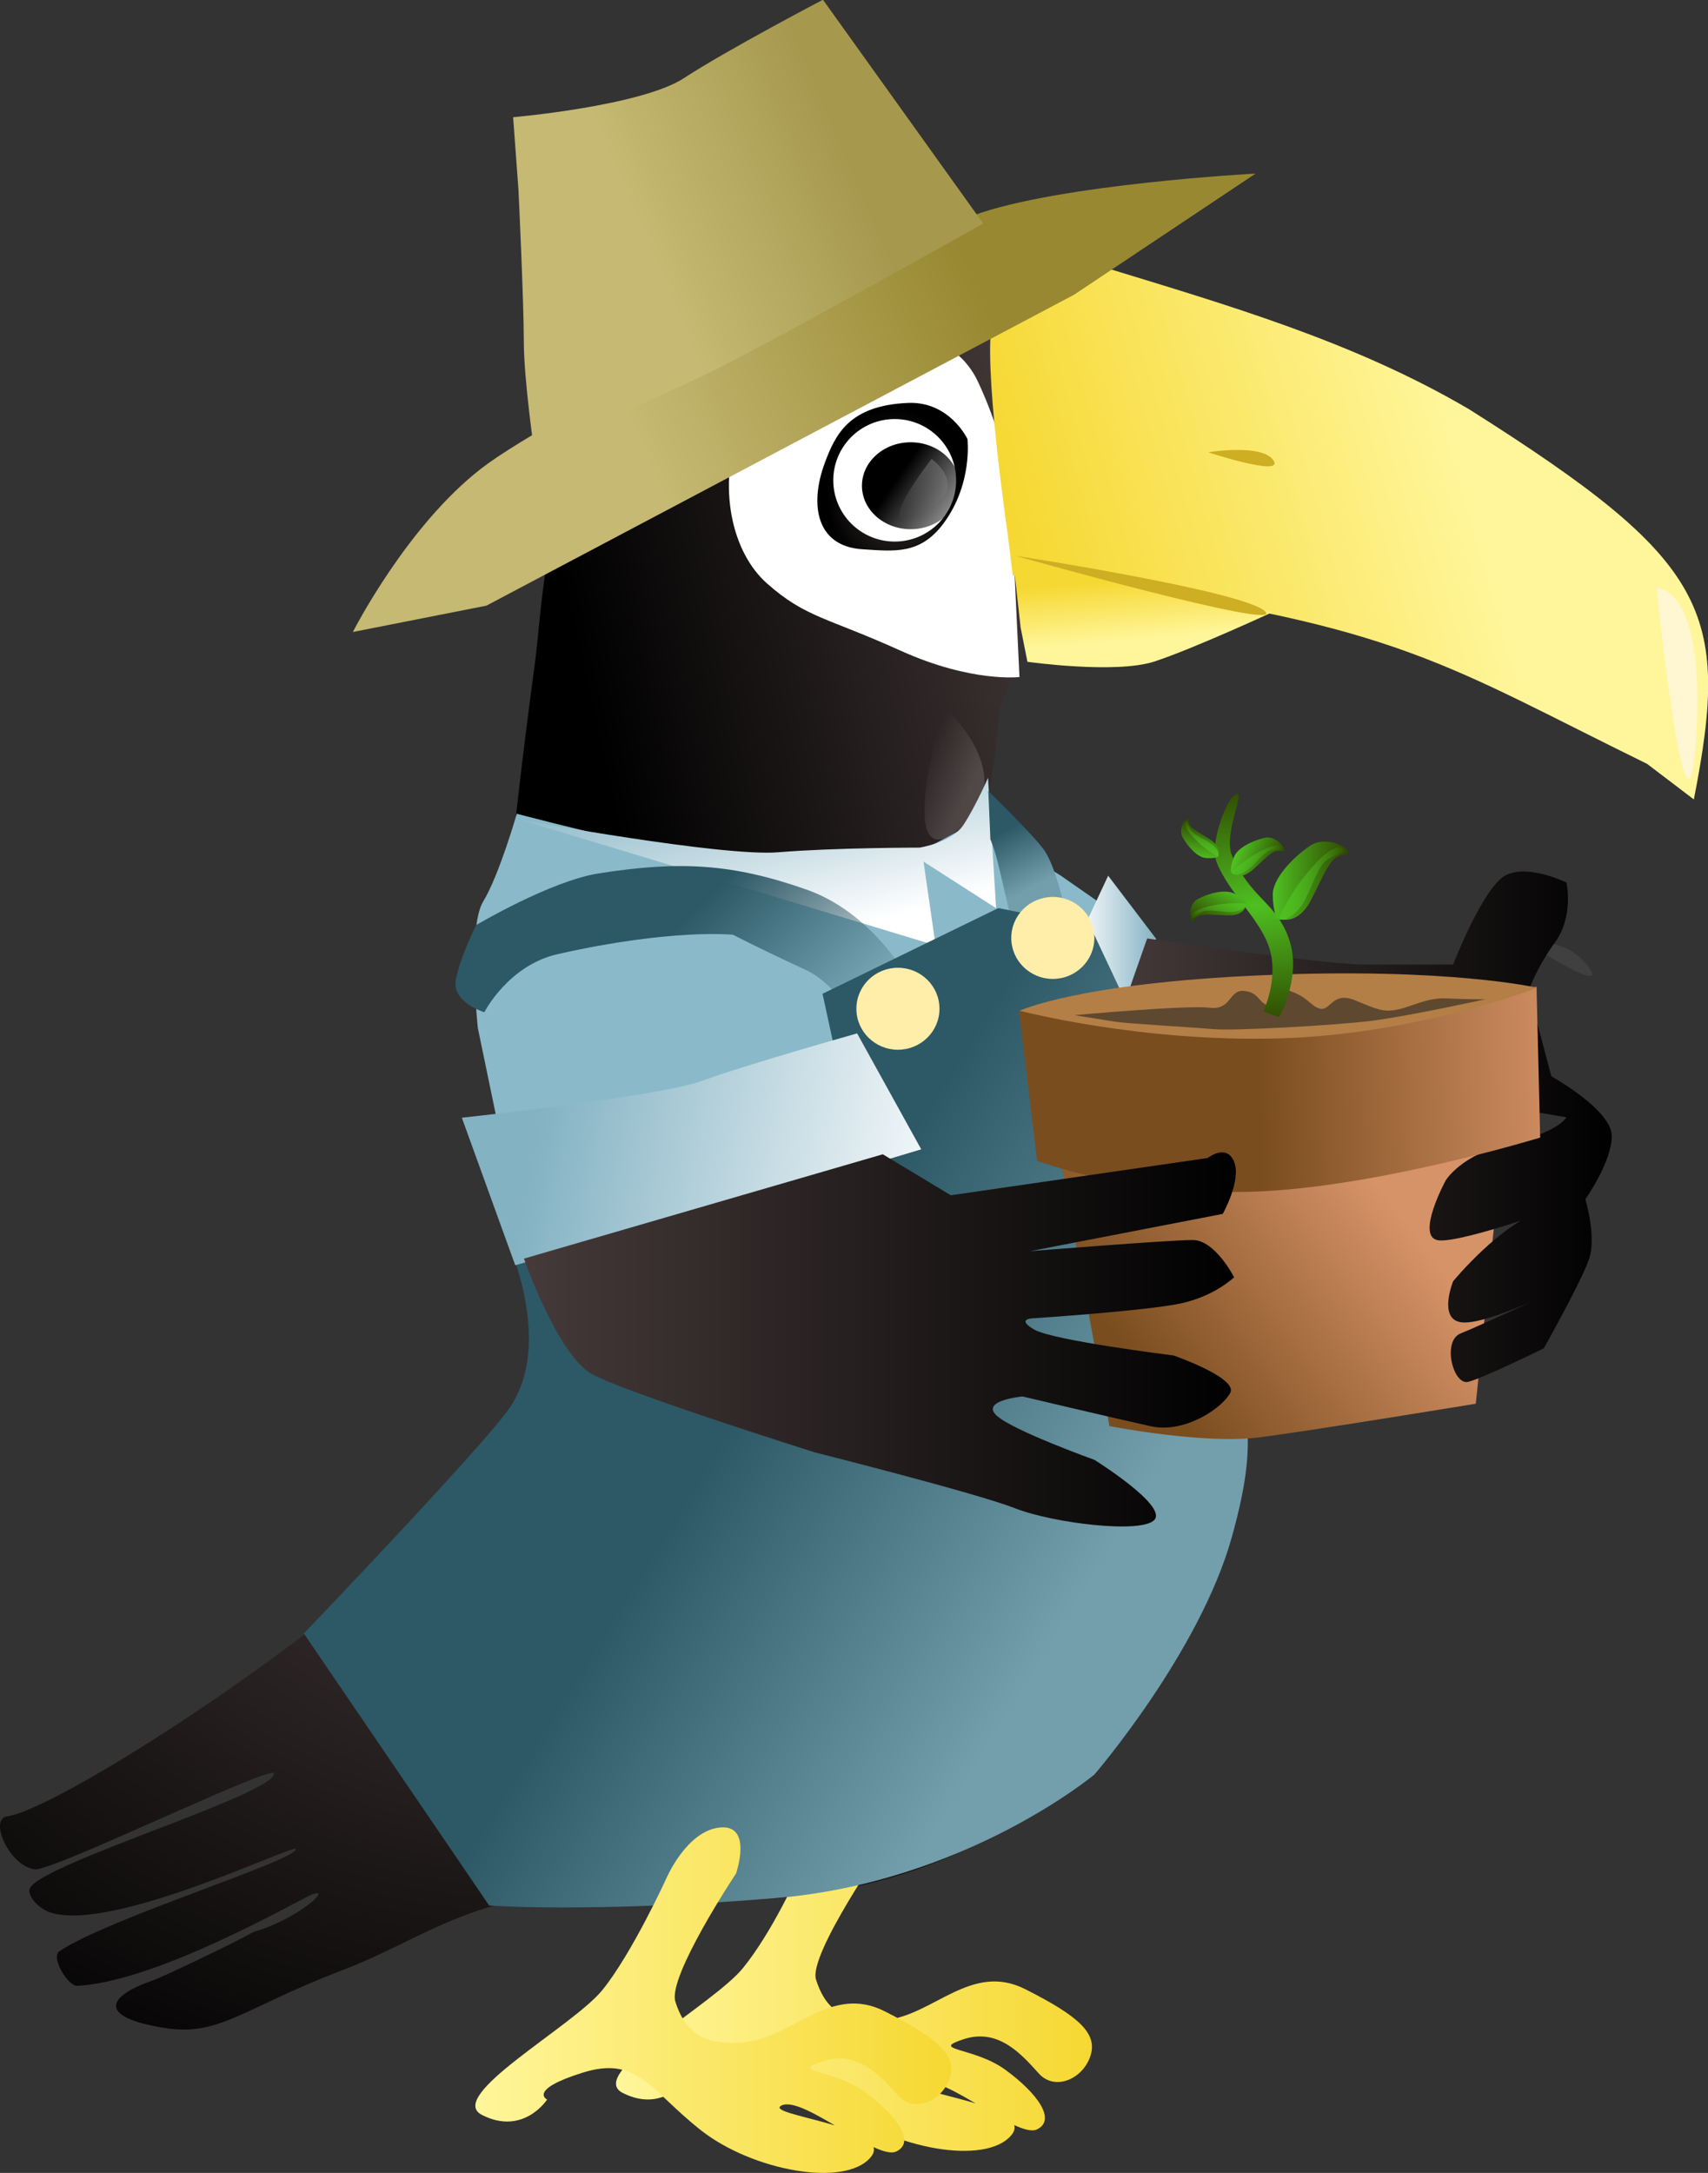
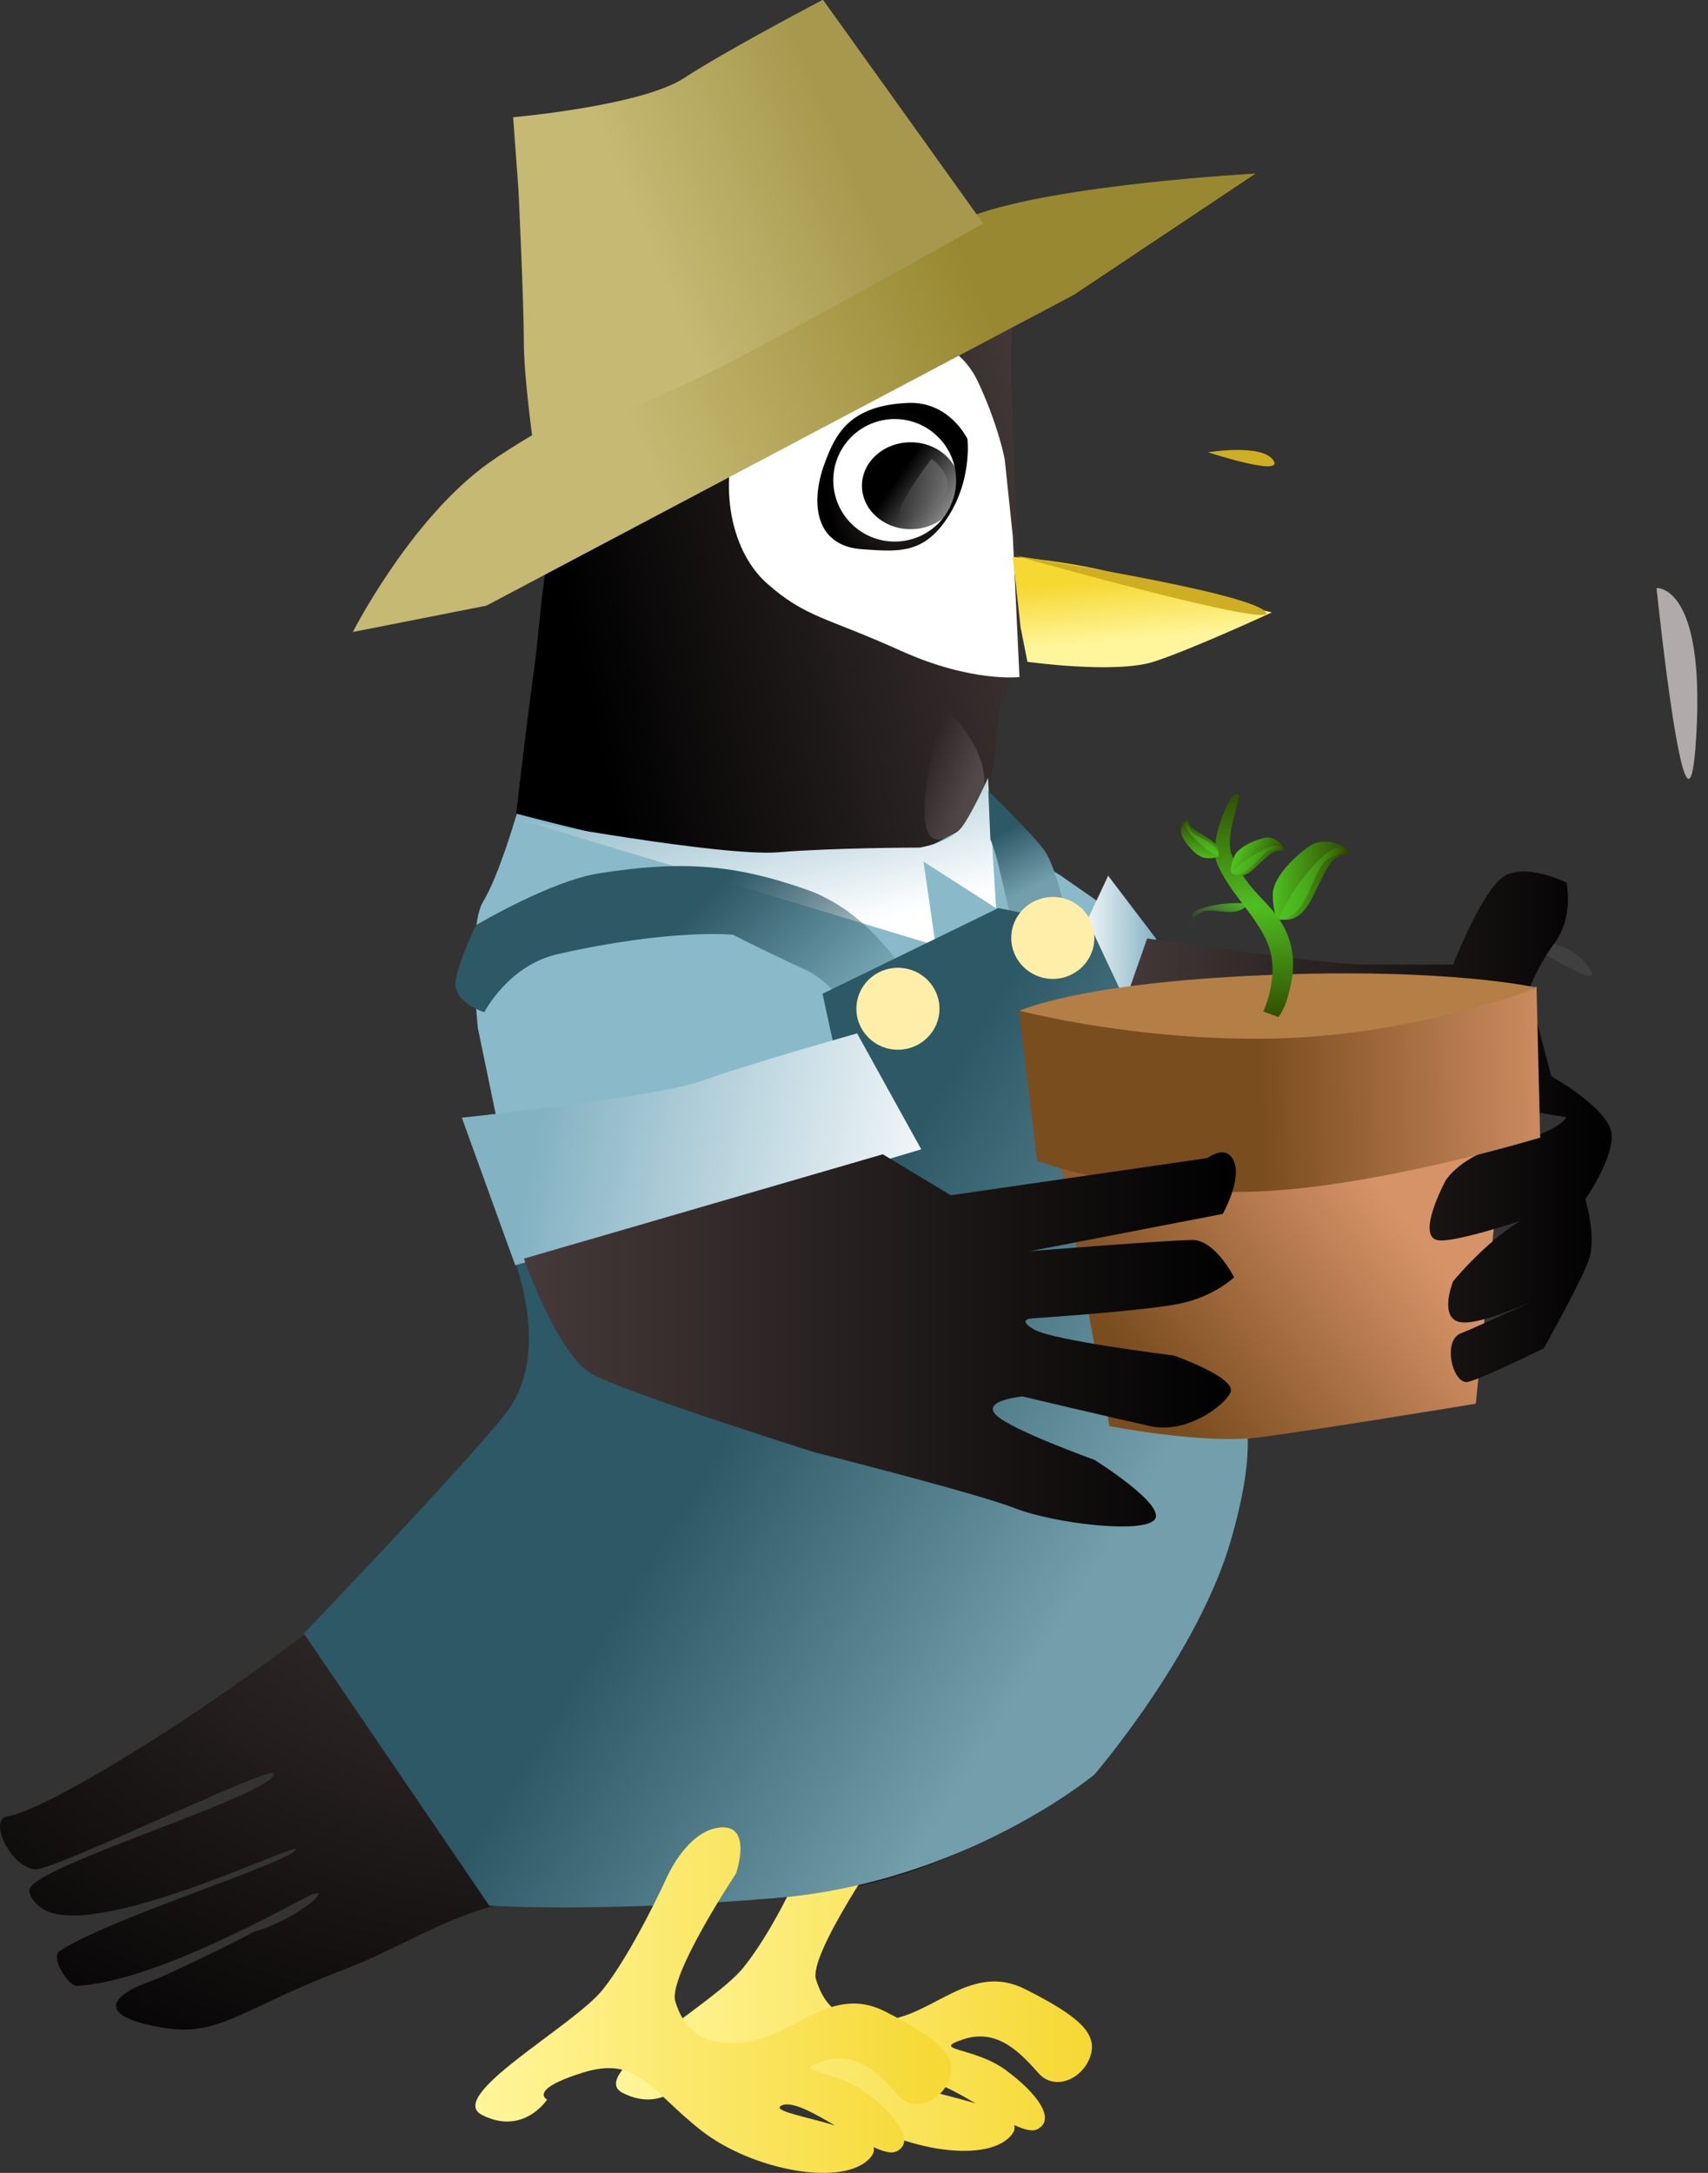
<svg xmlns="http://www.w3.org/2000/svg" xmlns:ns1="http://sodipodi.sourceforge.net/DTD/sodipodi-0.dtd" xmlns:ns2="http://www.inkscape.org/namespaces/inkscape" xmlns:xlink="http://www.w3.org/1999/xlink" id="svg3795" ns1:docname="_svgclean2.svg" viewBox="0 0 647.24 823.26" version="1.1" ns2:version="0.48.3.1 r9886">
  <rect x="0" y="0" width="647.24" height="823.26" fill="#333333" stroke="none" />
  <ns1:namedview id="namedview132" bordercolor="#666666" ns2:pageshadow="2" guidetolerance="10" pagecolor="#ffffff" gridtolerance="10" ns2:window-maximized="0" ns2:zoom="0.22425739" objecttolerance="10" borderopacity="1" ns2:current-layer="svg3795" ns2:cx="338.84253" ns2:cy="398.41771" ns2:window-y="0" ns2:window-x="0" ns2:window-width="674" showgrid="false" ns2:pageopacity="0" ns2:window-height="645" />
  <defs id="defs3797">
    <linearGradient id="linearGradient5152-5" x1="226.51" gradientUnits="userSpaceOnUse" y1="848.82" gradientTransform="matrix(2.27,0,0,2.27,-301.89,-1058.4)" x2="306.87" y2="848.82">
      <stop id="stop3465-3-4" stop-color="#fff69b" offset="0" />
      <stop id="stop3467-1-4" stop-color="#f6d832" offset="1" />
    </linearGradient>
    <linearGradient id="linearGradient3834-9" x1="-203.54" xlink:href="#linearGradient3826-2" gradientUnits="userSpaceOnUse" y1="604.26" gradientTransform="matrix(-1.034,0,0,1.016,245.87,487.4)" x2="-138.14" y2="618.4" />
    <linearGradient id="linearGradient3826-2">
      <stop id="stop3828-1" stop-color="#463a3a" offset="0" />
      <stop id="stop3830-4" offset="1" />
    </linearGradient>
    <radialGradient id="radialGradient3874-7" xlink:href="#linearGradient3826-2" gradientUnits="userSpaceOnUse" cy="601.84" cx="-124.41" gradientTransform="matrix(-1.184 .012 .014 1.459 273.65 208.88)" r="7.768" />
    <linearGradient id="linearGradient4052-4" y2="592.91" gradientUnits="userSpaceOnUse" y1="588.64" x2="-187.12" x1="-180.32">
      <stop id="stop4048-5" offset="0" />
      <stop id="stop4050-4" stop-opacity="0" offset="1" />
    </linearGradient>
    <linearGradient id="linearGradient4648" x1="-252.01" xlink:href="#linearGradient3997-1-1" gradientUnits="userSpaceOnUse" y1="576.61" gradientTransform="matrix(-1,0,0,1,250.81,495.44)" x2="-193.93" y2="593.02" />
    <linearGradient id="linearGradient3997-1-1">
      <stop id="stop3999-5-7" stop-color="#fff69b" offset="0" />
      <stop id="stop4001-5-4" stop-color="#f6d832" offset="1" />
    </linearGradient>
    <linearGradient id="linearGradient4022-5" x1="-207.31" xlink:href="#linearGradient3997-1-1" gradientUnits="userSpaceOnUse" y1="610.99" gradientTransform="matrix(-1,0,0,1.203,250.81,370.74)" x2="-206.81" y2="604.07" />
    <linearGradient id="linearGradient4128-2" x1="-186.52" gradientUnits="userSpaceOnUse" y1="588.2" gradientTransform="matrix(-.42 -1.273 -1.519 .504 1248.9 554.19)" x2="-181.43" y2="588.2">
      <stop id="stop4132-5" stop-color="#e3d4d4" stop-opacity="0" offset="0" />
      <stop id="stop4134-21" stop-color="#eee" offset="1" />
    </linearGradient>
    <linearGradient id="linearGradient4343-6" x1="-238.94" gradientUnits="userSpaceOnUse" x2="-238.41" gradientTransform="matrix(.06 -.495 -1.356 -.659 1380 1457.6)" y1="683.22" y2="688.01">
      <stop id="stop4280-0-8" stop-color="#fff5f5" offset="0" />
      <stop id="stop4282-8-7" stop-color="#fff5f5" stop-opacity="0" offset="1" />
    </linearGradient>
    <linearGradient id="linearGradient5019" x1="260.71" xlink:href="#linearGradient4997" gradientUnits="userSpaceOnUse" y1="1010.9" gradientTransform="translate(192.86,136.43)" x2="271.43" y2="1010.9" />
    <linearGradient id="linearGradient4997">
      <stop id="stop4999" stop-color="#fff" offset="0" />
      <stop id="stop5001" stop-color="#83b2c3" offset="1" />
    </linearGradient>
    <linearGradient id="linearGradient5003" x1="238.65" xlink:href="#linearGradient4997" gradientUnits="userSpaceOnUse" y1="1005.9" gradientTransform="translate(192.86,136.43)" x2="231.07" y2="977.61" />
    <linearGradient id="linearGradient4961" x1="214.15" gradientUnits="userSpaceOnUse" y1="1001.1" gradientTransform="translate(192.86,136.43)" x2="235.81" y2="1022.6">
      <stop id="stop4957" stop-color="#2d5866" offset="0" />
      <stop id="stop4959" stop-color="#2d5866" stop-opacity="0" offset="1" />
    </linearGradient>
    <linearGradient id="linearGradient4977" x1="252.1" xlink:href="#linearGradient4947" gradientUnits="userSpaceOnUse" y1="994.34" gradientTransform="translate(192.86,136.43)" x2="256.1" y2="1002" />
    <linearGradient id="linearGradient4947">
      <stop id="stop4949" stop-color="#2d5866" offset="0" />
      <stop id="stop4951" stop-color="#739eac" offset="1" />
    </linearGradient>
    <linearGradient id="linearGradient4953" x1="238.99" xlink:href="#linearGradient4947" gradientUnits="userSpaceOnUse" y1="1035.6" gradientTransform="translate(192.86,136.43)" x2="283.4" y2="1062.7" />
    <linearGradient id="linearGradient5011" x1="245.75" xlink:href="#linearGradient4997" gradientUnits="userSpaceOnUse" y1="1045.9" gradientTransform="translate(192.86,136.43)" x2="188.48" y2="1035.8" />
    <linearGradient id="linearGradient4728" x1="553.06" xlink:href="#linearGradient4730" gradientUnits="userSpaceOnUse" y1="815.1" gradientTransform="translate(-56.651,367.25)" x2="520.73" y2="839.84" />
    <linearGradient id="linearGradient4730">
      <stop id="stop4732" stop-color="#d79368" offset="0" />
      <stop id="stop4734" stop-color="#7a4d1e" offset="1" />
    </linearGradient>
    <linearGradient id="linearGradient4718" x1="515.18" xlink:href="#linearGradient3826-2" gradientUnits="userSpaceOnUse" y1="804.14" gradientTransform="translate(-56.651,367.25)" x2="581.85" y2="804.14" />
    <linearGradient id="linearGradient4744" x1="576.32" xlink:href="#linearGradient4730" gradientUnits="userSpaceOnUse" y1="804.64" gradientTransform="translate(-55.135,368.26)" x2="533.38" y2="806.16" />
    <linearGradient id="linearGradient4700" x1="426.79" xlink:href="#linearGradient3826-2" gradientUnits="userSpaceOnUse" y1="820.37" gradientTransform="translate(-47.559,379.88)" x2="522.99" y2="820.37" />
    <radialGradient id="radialGradient4758" xlink:href="#linearGradient4752" gradientUnits="userSpaceOnUse" cy="1005" cx="284.5" gradientTransform="matrix(6.187 .184 -.092 3.101 -1190.2 -2027.4)" r="5.228" />
    <linearGradient id="linearGradient4752">
      <stop id="stop4754" stop-color="#4fc021" offset="0" />
      <stop id="stop4756" stop-color="#2f4600" offset="1" />
    </linearGradient>
    <linearGradient id="linearGradient4768" x1="287.01" xlink:href="#linearGradient4752" gradientUnits="userSpaceOnUse" y1="1001.6" gradientTransform="translate(192.86,136.43)" x2="297.1" y2="1001.6" />
    <linearGradient id="linearGradient4778" x1="286.76" gradientUnits="userSpaceOnUse" y1="1001.8" gradientTransform="matrix(.922 0 0 1.04 215.75 96.428)" x2="297.48" y2="1001.8">
      <stop id="stop4774" stop-color="#4fc021" offset="0" />
      <stop id="stop4776" stop-color="#4fc021" stop-opacity="0" offset="1" />
    </linearGradient>
    <linearGradient id="linearGradient4800" x1="287.01" gradientUnits="userSpaceOnUse" x2="297.1" gradientTransform="matrix(.053 -.496 .499 .053 -45.061 1224.4)" y1="1001.6" y2="1001.6">
      <stop id="stop4754-9" stop-color="#4fc021" offset="0" />
      <stop id="stop4756-1" stop-color="#2f4600" offset="1" />
    </linearGradient>
    <linearGradient id="linearGradient4778-3" x1="286.76" gradientUnits="userSpaceOnUse" y1="1001.8" gradientTransform="matrix(.048 -.458 .519 .055 -63.819 1211)" x2="297.48" y2="1001.8">
      <stop id="stop4774-9" stop-color="#4fc021" offset="0" />
      <stop id="stop4776-0" stop-color="#4fc021" stop-opacity="0" offset="1" />
    </linearGradient>
    <linearGradient id="linearGradient4800-0" x1="287.01" gradientUnits="userSpaceOnUse" x2="297.1" gradientTransform="matrix(.534 .248 -.228 .58 550.7 481.1)" y1="1001.6" y2="1001.6">
      <stop id="stop4754-4" stop-color="#4fc021" offset="0" />
      <stop id="stop4756-9" stop-color="#2f4600" offset="1" />
    </linearGradient>
    <linearGradient id="linearGradient4778-8" x1="286.76" gradientUnits="userSpaceOnUse" y1="1001.8" gradientTransform="matrix(.492 .229 -.238 .604 572.06 463.57)" x2="297.48" y2="1001.8">
      <stop id="stop4774-8" stop-color="#4fc021" offset="0" />
      <stop id="stop4776-6" stop-color="#4fc021" stop-opacity="0" offset="1" />
    </linearGradient>
    <linearGradient id="linearGradient4876" x1="287.01" gradientUnits="userSpaceOnUse" x2="297.1" gradientTransform="matrix(-.243 .536 .552 .291 -9.155 693.68)" y1="1001.6" y2="1001.6">
      <stop id="stop4754-4-4" stop-color="#4fc021" offset="0" />
      <stop id="stop4756-9-4" stop-color="#2f4600" offset="1" />
    </linearGradient>
    <linearGradient id="linearGradient4778-8-2" x1="286.76" gradientUnits="userSpaceOnUse" y1="1001.8" gradientTransform="matrix(-.224 .494 .574 .303 -36.774 694.31)" x2="297.48" y2="1001.8">
      <stop id="stop4774-8-0" stop-color="#4fc021" offset="0" />
      <stop id="stop4776-6-4" stop-color="#4fc021" stop-opacity="0" offset="1" />
    </linearGradient>
    <linearGradient id="linearGradient4943" x1="445.71" gradientUnits="userSpaceOnUse" y1="710.58" gradientTransform="translate(-247.86,228.57)" x2="491.43" y2="690.58">
      <stop id="stop4935" stop-color="#c5b973" offset="0" />
      <stop id="stop4937" stop-color="#988831" offset="1" />
    </linearGradient>
    <linearGradient id="linearGradient4945" x1="446.43" gradientUnits="userSpaceOnUse" y1="683.08" gradientTransform="translate(-247.86,228.57)" x2="473.57" y2="671.65">
      <stop id="stop4919" stop-color="#c5b973" offset="0" />
      <stop id="stop4921" stop-color="#a6994e" offset="1" />
    </linearGradient>
    <linearGradient id="linearGradient5242" x1="226.51" gradientUnits="userSpaceOnUse" x2="306.87" gradientTransform="matrix(2.27,0,0,2.27,-248.59,-1066.7)" y1="848.82" y2="848.82">
      <stop id="stop3465-0" stop-color="#fff69b" offset="0" />
      <stop id="stop3467-4" stop-color="#f6d832" offset="1" />
    </linearGradient>
    <radialGradient id="radialGradient4609" gradientUnits="userSpaceOnUse" cy="843.57" cx="82.745" gradientTransform="matrix(-.09 -2.536 3.341 -.119 -2560.7 960.07)" r="110.79">
      <stop id="stop3528-7" stop-color="#463a3a" offset="0" />
      <stop id="stop3530-9" offset="1" />
    </radialGradient>
  </defs>
  <g id="layer1" transform="translate(-33.205 -101.34)">
    <path id="path4022-5" style="fill:url(#radialGradient4609)" ns2:connector-curvature="0" d="m291.01 445.87s9.804 46.98-4.274 81.798c-35.77 88.469-68.73 130.57-79.193 139.54-35.981 44.908-151.11 119.53-171.61 122.29-7.049 0.948 0.685 18.746 10.425 20.087 6.586 0.907 90.579-40.1 90.665-36.322 0.181 8.012-90.382 34.792-92.621 43.845-0.653 2.642 3.37 7.448 8.126 8.905 24.126 7.39 93.544-26.849 92.822-24.05-1.223 4.742-70.323 25.904-89.568 38.591-3.57 2.353 3.257 13.336 6.662 13.163 30.862-1.571 85.217-33.252 89.04-34.645 8.25-3.007-6.169 9.731-21.946 14.117-9.592 5.262-34.702 17.215-38.804 18.629-16.169 5.576-21.422 13.554 4.409 17.796 21.066 3.459 29.319-6.99 66.763-21.426 39.194-14.708 55.705-37.244 134.28-27.694 34.397 3.44 102.86-4.276 145.33-48.501 72.062-75.033 67.056-147.19 57.884-190.75-9.172-43.569-27.239-97.538-27.239-97.538z" />
    <path id="path4850-2" style="fill:url(#linearGradient5242)" ns2:connector-curvature="0" d="m369 799.5s-29.56 42.369-26.569 51.831c2.991 9.463 8.973 17.47 26.918 15.286 17.945-2.184 32.152-21.837 52.34-11.647 20.188 10.191 27.666 16.742 24.675 25.477-2.991 8.735-13.459 13.103-19.441 6.551-5.982-6.551-14.954-17.47-28.413-13.103-13.459 4.367 3.739 2.912 15.702 11.647 11.964 8.735 19.441 18.926 11.964 22.566-7.477 3.64-35.143-21.11-43.368-17.47-8.225 3.64 43.368 8.007 33.647 19.654-9.72 11.647-44.863 5.096-64.304-10.191-19.441-15.286-23.927-28.389-44.863-21.838-20.936 6.551-13.459 10.191-13.459 10.191s-8.973 13.831-24.675 5.823c-13.972-7.125 34.395-33.484 45.611-47.315s20.936-35.668 20.936-35.668z" />
    <g id="g6978" transform="matrix(2.834,0,0,2.795,-844.42,-2745.9)">
      <path id="path3824-7" style="fill:url(#linearGradient3834-9)" ns2:connector-curvature="0" d="m452.81 1054.4s-11.071-3.986-24.694-3.473c-21.061 2.708-30.786 6.973-34.869 13.97-10.916 18.704-10.996 35.836-12.03 43.578-1.988 14.884-2.945 24.592-2.945 24.592s31.787 10.945 38.987 12.215c7.199 1.27 22.359 2.133 26.79 1.77 4.431-0.363-2.385-10.369-2.57-14.542-0.185-4.173 1.24-11.26 1.24-11.26l0.637-6.787 2.845-6.134-1.144-33.61s-0.554-10.523 0.185-12.7c0.738-2.177 3.138-5.08 4.431-6.168 1.292-1.089 3.138-1.452 3.138-1.452z" />
      <path id="path3836-6" style="fill:#ffffff" ns2:connector-curvature="0" d="m444.03 1081s-0.78-4.46-3.571-10.536c-3.036-6.607-10.32-7.24-16.25-6.964-7.679 0.357-12.321 2.857-15.536 12.143-3.214 9.286-1.059 17.991 3.571 22.143 5.179 4.643 7.97 4.574 17.857 9.107 9.514 4.362 15.893 3.571 15.893 3.571l-0.893-19.107z" />
      <path id="path3854-7" style="fill:url(#radialGradient3874-7)" ns2:connector-curvature="0" d="m439.04 1078.2s0.728 6.046-3.18 11.412c-3.14 4.31-6.626 3.804-10.867 3.532-6.176-0.396-7.096-6.032-5.036-11.684 1.42-3.897 3.284-7.815 11.132-8.152 5.567-0.239 7.951 4.891 7.951 4.891z" />
      <path id="path3886-8" ns2:connector-curvature="0" style="fill:#ffffff" transform="matrix(-1.957,0,0,2.268,72.676,-246.52)" d="m-178.04 586.56c0 2.022-1.879 3.661-4.196 3.661s-4.196-1.639-4.196-3.661c0-2.022 1.879-3.661 4.196-3.661s4.196 1.639 4.196 3.661z" />
      <path id="path3888-3" ns2:connector-curvature="0" style="fill:url(#linearGradient4052-4)" transform="matrix(-1.973,0,0,1.833,74.014,4.292)" d="m-177.86 589.33c0 1.775-1.479 3.214-3.304 3.214s-3.304-1.439-3.304-3.214 1.479-3.214 3.304-3.214 3.304 1.439 3.304 3.214z" />
-       <path id="path3812-6" style="fill:url(#linearGradient4648)" ns2:connector-curvature="0" d="m506.17 1074.2c-15.503-9.247-32.387-14.157-49.464-19.464l-5.893-0.893s-6.964 3.393-8.393 8.393 1.964 28.571 1.964 28.571l0.714 5.893s4.107 0.357 11.071 1.25c40.673 5.57 46.938 10.96 73.75 24.286l6.25 4.821c4.963-25.66 2-32.334-30-52.857z" />
      <path id="path3822-4" style="fill:url(#linearGradient4022-5)" ns2:connector-curvature="0" d="m447.06 1108.4s11.795 1.682 16.973-0.037c5.179-1.719 15.714-6.66 15.714-6.66s-13.036-3.223-20.357-5.157c-7.321-1.934-14.286-2.363-14.286-2.363l1.041 9.553z" />
      <path id="path4082-5" style="fill:#ceae22" ns2:connector-curvature="0" d="m445.27 1094s30.81 4.798 33.588 7.576c2.78 2.8-33.59-7.6-33.59-7.6z" />
      <path id="path4082-4-7" style="fill:#ceae22" ns2:connector-curvature="0" d="m471.22 1080s7.236-1.215 8.732 1.102c1.5 2.3-8.73-1.1-8.73-1.1z" />
      <path id="path4082-4-6-47" style="opacity:.24;fill:url(#linearGradient4128-2)" ns2:connector-curvature="0" d="m434.24 1080.9s5.68 3.974-1.472 7.561c-7.151 3.586 1.472-7.561 1.472-7.561z" />
      <path id="path4082-4-6-8-8" style="fill-opacity:.611;fill:#fff5f5" ns2:connector-curvature="0" d="m531.18 1098.4s6.508-0.537 5.314 20.048c-1.193 20.585-5.314-20.048-5.314-20.048z" />
      <path id="path4082-4-6-8-6-2-8" style="fill-opacity:.072;fill:#fff5f5" ns2:connector-curvature="0" d="m513.88 1146.5s5.157-0.952 8.158 3.208-8.158-3.208-8.158-3.208z" />
      <path id="path4082-4-6-8-6-7-9-1" style="opacity:.151;fill:url(#linearGradient4343-6)" ns2:connector-curvature="0" d="m435.83 1114.4s10.869 9.71 2.002 16.779c-8.867 7.069-2.002-16.779-2.002-16.779z" />
      <path id="path4650" style="fill:#8abac9" ns2:connector-curvature="0" d="m378.78 1129s31.219 8.326 40.505 8.326c9.286 0 11.429-2.143 11.429-2.143l9.286-5 11.429 7.143 12.143 8.571-4.286 11.429-4.286-10-28.571 16.428 5.714 10.714s-28.571 7.857-35 9.286c-6.429 1.429-17.143 5.714-17.143 5.714l-6.429-31.429s-1.429-13.571 0.714-17.143c2.143-3.571 4.495-11.898 4.495-11.898z" />
      <path id="path4654" style="fill:url(#linearGradient5019)" ns2:connector-curvature="0" d="m458.57 1157.4 5.714-11.429-6.429-8.571-4.286 9.286z" />
      <path id="path4668" style="fill:url(#linearGradient5003)" ns2:connector-curvature="0" d="m379.23 1129.8s26.966 5.051 34.516 4.419c7.551-0.631 18.876-0.631 18.876-0.631s4.315-0.631 5.933-3.157c1.618-2.525 3.236-6.313 3.236-6.313l1.079 17.678-9.708-6.314 1.618 11.364z" />
      <path id="path4656" style="fill:url(#linearGradient4961)" ns2:connector-curvature="0" d="m374.44 1155.9s3.183-6.354 9.815-7.874c15.268-3.5 23.447-2.625 23.447-2.625s3.272 1.75 9.815 4.812c4.052 1.896 8.179 8.749 8.179 8.749l6.543-5.687s-4.907-10.499-14.722-13.999c-9.815-3.5-16.903-3.937-27.809-2.187-6.461 1.037-16.358 6.999-16.358 6.999s-2.181 4.375-2.726 7.437c-0.545 3.062 3.817 4.375 3.817 4.375z" />
      <path id="path4666" style="fill:url(#linearGradient4977)" ns2:connector-curvature="0" d="m445.02 1143.9 7.123-1.645s-1.275-6.119-2.861-8.344-7.454-8.005-7.454-8.005l0.278 6.571s0.527 1.089 1.209 4.042l1.705 7.382z" />
      <path id="path4670" style="fill:url(#linearGradient4953)" ns2:connector-curvature="0" d="m419.66 1153.4 23.511-11.617 12.315 2.525 10.076 21.718s8.377 15.162 8.957 29.8c0.56 14.142 4.323 15.158-0.155 31.32-4.313 15.565-18.339 32.078-18.339 32.078s-17.338 14.698-42.844 16.782c-24.586 2.008-38.095 0.987-38.095 0.987l-24.78-36.878s24.198-25.606 27.558-30.651c6.224-9.343-0.967-23.991-0.967-23.991s24.29 3.788 33.246-1.768c8.957-5.556 12.875-14.647 12.875-14.647z" />
      <path id="path4652" style="fill:url(#linearGradient5011)" ns2:connector-curvature="0" d="m371.43 1170.2s26.429-2.857 32.143-5c5.714-2.143 20.714-6.429 20.714-6.429l8.571 15.714s-25.714 7.857-31.429 9.286c-5.714 1.429-22.857 6.429-22.857 6.429z" />
      <path id="path4672" ns2:connector-curvature="0" style="fill:#ffeeaa" transform="translate(192.86,136.43)" d="m242.44 1019c0 3.068-2.487 5.556-5.556 5.556s-5.556-2.487-5.556-5.556 2.487-5.556 5.556-5.556 5.556 2.487 5.556 5.556z" />
      <path id="path4672-2" ns2:connector-curvature="0" style="fill:#ffeeaa" transform="translate(213.57,126.83)" d="m242.44 1019c0 3.068-2.487 5.556-5.556 5.556s-5.556-2.487-5.556-5.556 2.487-5.556 5.556-5.556 5.556 2.487 5.556 5.556z" />
      <path id="path4720" style="fill:url(#linearGradient4728)" ns2:connector-curvature="0" d="m458.02 1212s12.627 2.525 20.203 1.515c7.576-1.01 28.789-4.546 28.789-4.546l3.535-34.85s-36.365 6.061-40.911 5.051c-4.546-1.01-18.688-6.061-18.688-6.061z" />
      <path id="path4702" style="fill:url(#linearGradient4718)" ns2:connector-curvature="0" d="m463.07 1145.9s23.739 3.536 28.789 3.536h12.122s4.041-10.607 7.071-12.122c3.03-1.515 8.081 1.01 8.081 1.01s1.01 4.546-1.515 8.081-3.535 6.566-3.535 6.566l3.03 11.617s8.081 4.546 8.081 8.081c0 3.535-3.535 8.586-3.535 8.586s1.515 5.051 0.505 8.081c-1.01 3.03-6.061 12.122-6.061 12.122s-8.081 4.041-10.102 4.546c-2.02 0.505-3.535-5.556-1.01-6.566 2.525-1.01 12.122-5.556 12.122-5.556s-9.091 4.546-12.122 4.041c-3.03-0.505-1.01-5.556-1.01-5.556s6.566-8.081 12.122-9.596c5.556-1.515-11.112 4.546-14.142 4.041-3.03-0.505 1.01-8.081 1.01-8.081s2.02-3.535 8.586-5.051c6.566-1.515 7.576-3.535 7.576-3.535l-32.325-5.556-28.284-5.556z" />
      <path id="path4736" style="fill:url(#linearGradient4744)" ns2:connector-curvature="0" d="m445.92 1155.6 2.437 20.44s12.185 4.717 28.757 4.193c16.572-0.524 38.506-7.337 38.506-7.337l-0.487-20.44s-26.32 5.241-35.581 5.241c-9.261 0-33.631-2.096-33.631-2.096z" />
      <path id="path4692" style="fill:url(#linearGradient4700)" ns2:connector-curvature="0" d="m379.74 1189.3 47.982-14.142 9.091 5.556 34.345-5.051s2.525-2.02 3.535 0.505c1.01 2.525-1.515 7.071-1.515 7.071l-25.759 5.051s18.688-1.515 21.718-1.515c3.03 0 5.556 5.051 5.556 5.051s-2.525 2.525-7.071 3.536c-4.546 1.01-19.698 2.02-19.698 2.02s-2.525 0 0 1.515 18.688 3.535 18.688 3.535 8.586 3.03 7.576 5.051c-1.01 2.02-6.061 5.556-10.607 4.546-4.546-1.01-17.173-4.041-17.173-4.041s-5.556 0.505-3.535 2.525 13.132 6.061 13.132 6.061 9.596 6.061 8.081 8.081-13.637 0.505-18.688-1.515c-5.051-2.02-26.769-7.576-26.769-7.576s-25.254-8.081-29.8-10.607c-4.546-2.525-9.091-15.657-9.091-15.657z" />
      <path id="path4746" style="fill:#b37f46" ns2:connector-curvature="0" d="m446.03 1155.7s7.76-3.748 32.592-4.819c24.832-1.071 36.604 1.702 36.604 1.702s-15.911 6.329-34.535 6.864c-18.624 0.535-34.661-3.748-34.661-3.748z" />
-       <path id="path4748" style="fill:#5f4830" ns2:connector-curvature="0" d="m453.35 1156.3s15.026-1.389 18.056-1.01c3.03 0.379 2.525-2.525 4.672-2.273 2.147 0.253 1.768 1.768 3.662 2.147s-0.884-3.157 2.02-2.273 3.03 2.147 4.419 2.525c1.389 0.379 1.641-2.399 4.672-1.136s3.788 1.641 5.682 1.263 3.914-1.641 6.566-1.515c2.652 0.126 5.177 0.126 5.177 0.126s-10.228 2.273-15.152 2.904c-4.925 0.631-18.435 1.389-21.213 1.137-2.778-0.253-11.617-0.758-13.132-1.01-1.515-0.253-5.43-0.884-5.43-0.884z" />
      <path id="path4750" style="fill:url(#radialGradient4758)" ns2:connector-curvature="0" d="m478.6 1155.8s2.02-4.293 0.884-8.334-5.303-7.45-7.071-11.743c-1.106-2.685 1.279-8.368 2.147-9.091 2.273-1.894-1.494 4.956-0.126 8.081 2.381 5.439 5.303 6.061 7.197 10.228 1.65 3.63 0.758 6.945 0.253 8.839-0.505 1.894-1.263 2.778-1.263 2.778z" />
      <path id="path4760" style="fill:url(#linearGradient4768)" ns2:connector-curvature="0" d="m480.37 1143.1s2.652 1.515 4.672-2.525c2.02-4.041 2.525-5.808 4.419-6.061 1.894-0.253-2.147-2.904-4.672-1.137-2.525 1.768-4.925 4.546-4.925 6.566 0 2.02 0.505 3.157 0.505 3.157z" />
      <path id="path4770" style="fill:url(#linearGradient4778)" ns2:connector-curvature="0" d="m489.59 1134.1s-0.699-1.97-4.075 1.708c-3.377 3.678-4.89 7.487-4.89 7.487s1.048 0.525 2.678-1.313 2.329-5.911 3.959-6.83c1.63-0.919 2.329-1.051 2.329-1.051z" />
      <path id="path4760-2" style="fill:url(#linearGradient4800)" ns2:connector-curvature="0" d="m472.43 1134.9s0.896-1.236-1.015-2.453c-1.91-1.217-2.766-1.561-2.792-2.514s-1.562 0.912-0.813 2.259c0.749 1.347 2.009 2.685 3.018 2.792 1.008 0.107 1.602-0.084 1.602-0.084z" />
      <path id="path4770-8" style="fill:url(#linearGradient4778-3)" ns2:connector-curvature="0" d="m468.45 1129.9s-1.02 0.243 0.638 2.113c1.658 1.871 3.479 2.824 3.479 2.824s0.317-0.492-0.515-1.399c-0.832-0.906-2.827-1.468-3.2-2.326-0.37-0.8-0.4-1.2-0.4-1.2z" />
      <path id="path4760-22" style="fill:url(#linearGradient4800-0)" ns2:connector-curvature="0" d="m474.23 1136.8s1.069 1.538 3.07-0.305c2.001-1.843 2.674-2.744 3.743-2.42s-0.482-2.219-2.234-1.82c-1.752 0.399-3.666 1.415-4.128 2.588-0.461 1.173-0.451 1.958-0.451 1.958z" />
      <path id="path4770-1" style="fill:url(#linearGradient4778-8)" ns2:connector-curvature="0" d="m481.19 1133.9s0.077-1.317-2.565-0.021c-2.642 1.296-4.32 3.131-4.32 3.131s0.439 0.565 1.729-0.097c1.29-0.662 2.593-2.852 3.673-2.981 1.08-0.129 1.483-0.032 1.483-0.032z" />
-       <path id="path4760-22-2" style="fill:url(#linearGradient4876)" ns2:connector-curvature="0" d="m476.31 1141s0.192 1.863-2.527 1.77c-2.719-0.093-3.817-0.337-4.416 0.605-0.599 0.942-1.081-1.997 0.507-2.836 1.588-0.84 3.703-1.317 4.817-0.729s1.619 1.19 1.619 1.19z" />
      <path id="path4770-1-1" style="fill:url(#linearGradient4778-8-2)" ns2:connector-curvature="0" d="m469.14 1143.3s-0.917-0.948 1.931-1.688c2.848-0.74 5.317-0.442 5.317-0.442s0.035 0.715-1.374 1.054c-1.41 0.339-3.825-0.472-4.728 0.134-0.903 0.606-1.145 0.943-1.145 0.943z" />
      <g id="g4939" transform="translate(196.86,138.43)">
        <path id="path4905" style="fill:url(#linearGradient4943)" ns2:connector-curvature="0" d="m160 965.93s7.143-14.286 17.143-22.143c10-7.857 54.286-30 65.714-34.286 11.429-4.286 37.857-5.714 37.857-5.714l-24.286 16.429-78.571 42.143z" />
        <path id="path4907" style="fill:url(#linearGradient4945)" ns2:connector-curvature="0" d="m181.43 896.15s17.143-1.517 22.857-5.309c5.714-3.792 18.571-10.617 18.571-10.617l21.429 30.335s-29.286 16.684-37.143 20.476c-7.857 3.792-22.857 10.617-22.857 10.617s-1.429-9.859-1.429-15.168c0-5.309-0.714-20.476-0.714-20.476z" />
      </g>
    </g>
    <path id="path4850-1-1" style="fill:url(#linearGradient5152-5)" ns2:connector-curvature="0" d="m312.12 811.16s-25.981 39.068-22.99 48.531c2.991 9.463 8.973 17.47 26.918 15.286 17.945-2.184 32.152-21.837 52.34-11.647 20.188 10.191 27.666 16.742 24.675 25.477-2.991 8.735-13.459 13.103-19.441 6.551-5.982-6.551-14.954-17.47-28.413-13.103-13.459 4.368 3.739 2.912 15.702 11.647 11.964 8.735 19.441 18.926 11.964 22.565-7.477 3.64-35.143-21.109-43.368-17.47-8.225 3.64 43.368 8.007 33.647 19.654-9.72 11.647-44.863 5.096-64.304-10.191-19.441-15.286-23.927-28.389-44.863-21.838-20.936 6.551-13.459 10.191-13.459 10.191s-8.973 13.831-24.675 5.823c-13.972-7.125 34.395-33.484 45.611-47.315 11.216-13.83 24.179-42.154 24.179-42.154s7.624-18.125 20.315-19.432c12.691-1.306 6.162 17.422 6.162 17.422z" />
  </g>
</svg>